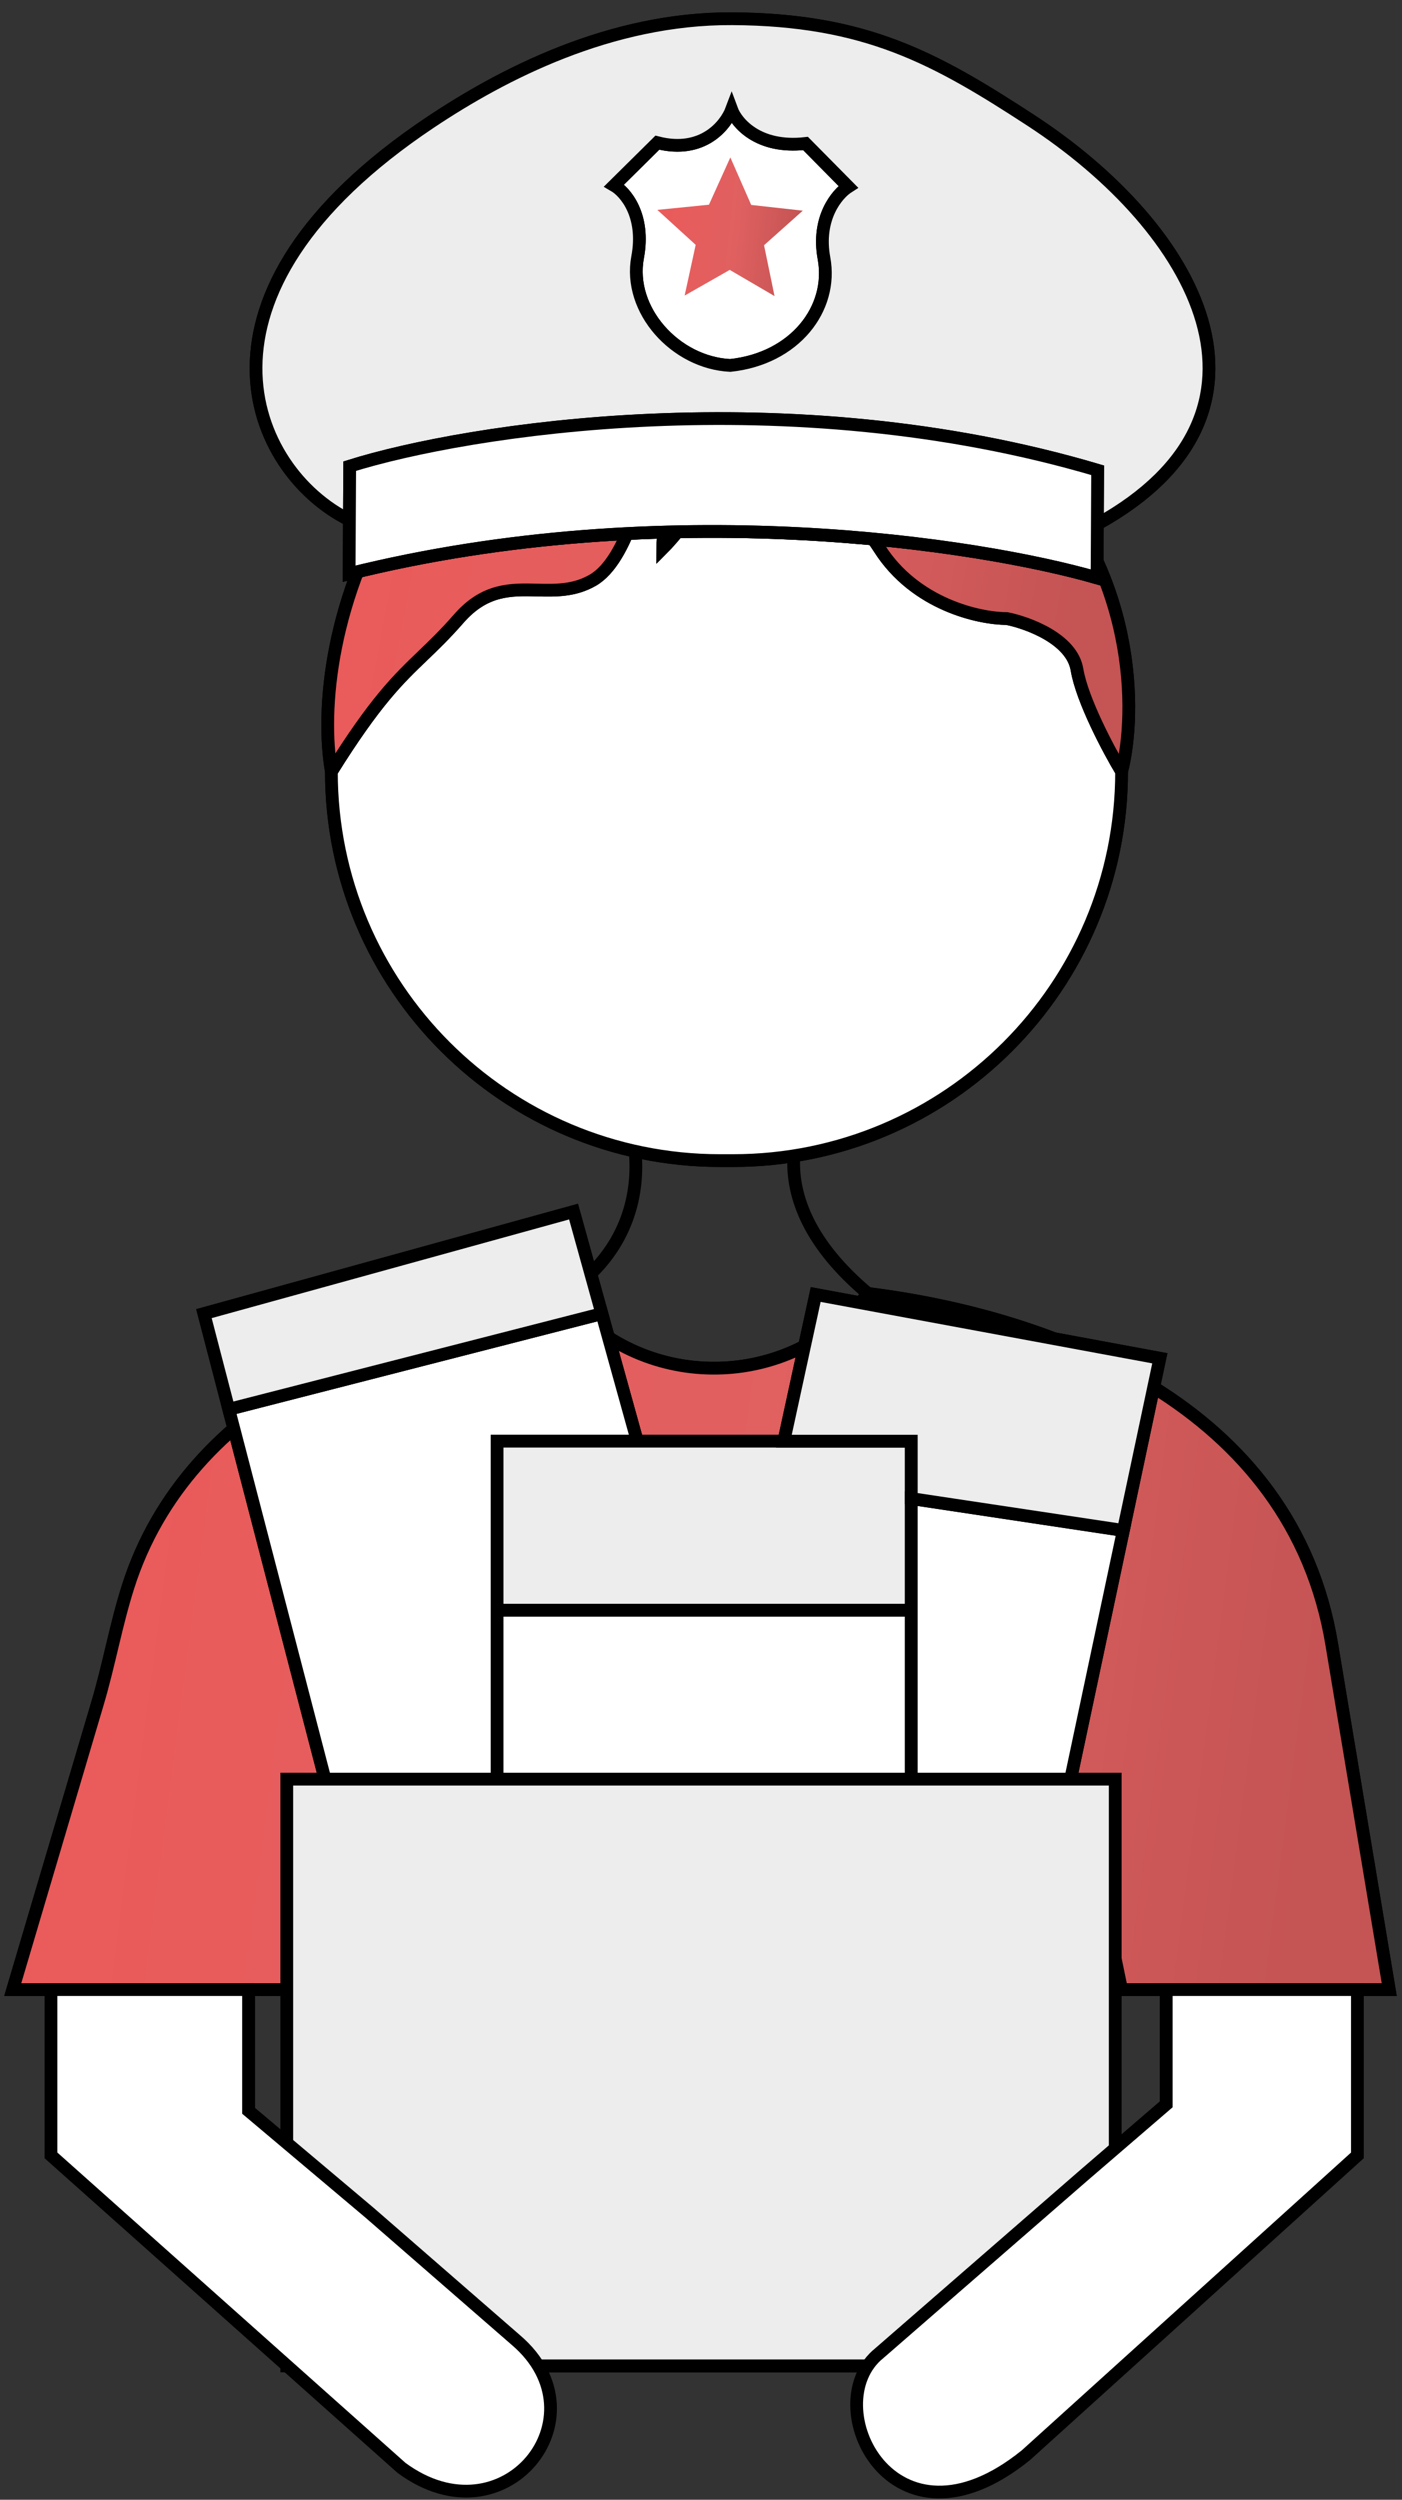
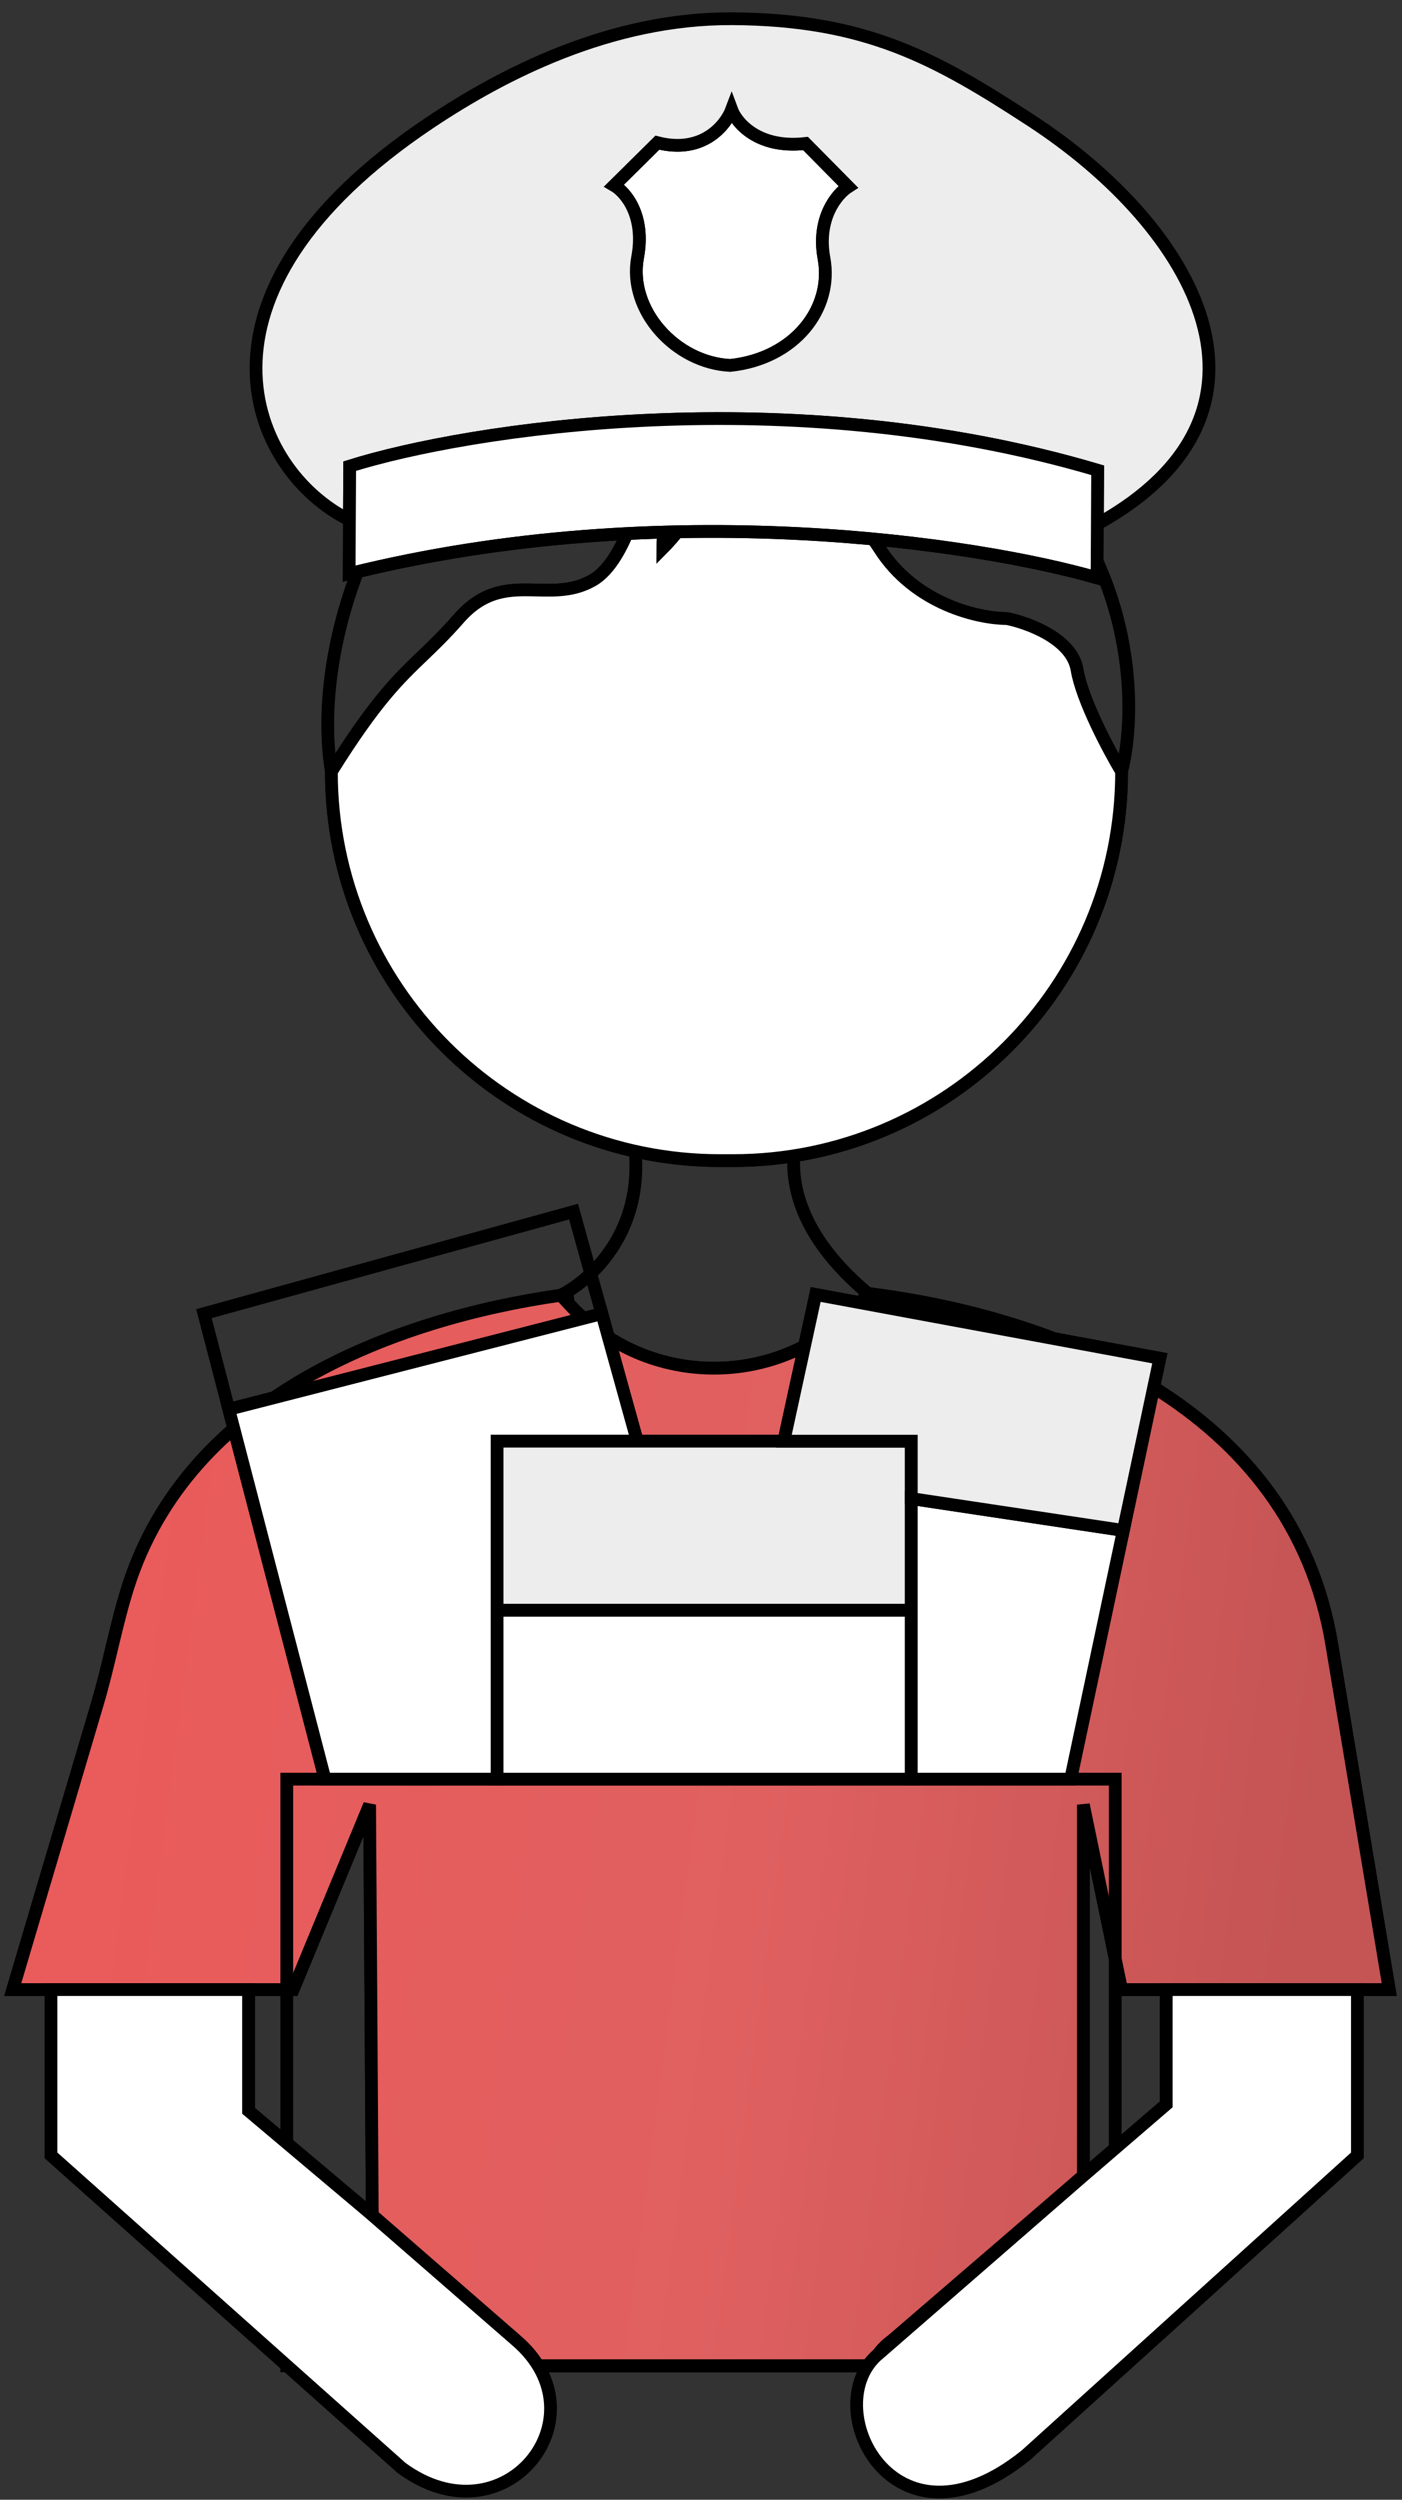
<svg xmlns="http://www.w3.org/2000/svg" width="110" height="196" viewBox="0 0 110 196" fill="none">
  <rect x="0" y="0" width="110" height="196" fill="#333333" stroke="none" />
  <path d="M45 101.421C44.669 101.463 44.335 101.509 44 101.557M68.096 101.421C82.488 103.211 101.417 110.114 104.5 129L109 156H104.5M68.096 101.421C58.973 93.758 62.564 86.614 65.5 83.999H48C52.8 93.999 47.333 99.871 44 101.557M68.096 101.421V101.421C62.262 108.823 51.203 109.282 44.776 102.389L44 101.557M44 101.557C30.922 103.424 14.79 109.479 10.041 124.434C9.097 127.407 8.555 130.501 7.669 133.491L1 156H6M19.5 156H23L29 141.5L29.215 174.5M19.5 156H6M19.5 156V166L29.215 174.5M6 156V169L31.5 190.5C39.446 196.355 43.195 189.616 41.282 185.5M91.5 156H88L85 141.5V170.593M91.5 156H104.5M91.5 156V165L85 170.593M104.5 156V169L80.5 189.5C71.582 196.719 66.631 189.871 68.406 185.5M41.282 185.5C40.908 184.695 40.318 183.99 39.5 183.5L29.215 174.5M41.282 185.5H68.406M68.406 185.5C68.721 184.724 69.247 184.027 70 183.5L85 170.593" stroke="black" />
  <path fill-rule="evenodd" clip-rule="evenodd" d="M29 141.5L29.215 174.5L39.5 183.5C40.318 183.99 40.908 184.695 41.282 185.5H68.406C68.721 184.725 69.247 184.027 70 183.5L85 170.593V141.5L88 156H91.5H104.5H109L104.5 129C101.417 110.114 82.488 103.211 68.096 101.421V101.421C62.262 108.823 51.203 109.282 44.776 102.389L44 101.557C30.922 103.424 14.79 109.48 10.041 124.434C9.097 127.407 8.555 130.501 7.669 133.492L1 156H6H19.5H23L29 141.5Z" fill="url(#paint0_linear)" stroke="black" />
  <path d="M25.5 139.5H22.5V185.5H87.5V139.5H84M25.5 139.5H39M25.5 139.5L17.952 110.5M50 113H39V126.25M50 113H61.5M50 113L47.222 103M39 139.5H71.5M39 139.5V126.25M71.5 139.5H84M71.5 139.5V126.25M84 139.5L88.136 120M61.5 113H71.5V117.5M61.5 113L64 101.5L91 106.5L88.136 120M17.952 110.5L16 103L45 94.999L47.222 103M17.952 110.5L47.222 103M39 126.25H71.5M71.5 126.25V117.5M88.136 120L71.5 117.5" stroke="black" />
  <path d="M38.999 113H49.999L47.221 103L17.951 110.5L25.499 139.5H38.999V126.25V113Z" fill="white" stroke="black" />
-   <path d="M45 94.999L16 103L17.952 110.5L47.222 103L45 94.999Z" fill="#EDEDED" stroke="black" />
  <path d="M39 139.5H71.5V126.25H39V139.5Z" fill="white" stroke="black" />
  <path d="M50 113H39V126.25H71.5V117.5V113H61.5H50Z" fill="#EDEDED" stroke="black" />
  <path d="M71.5 139.5H84L88.136 120L71.5 117.5V126.25V139.5Z" fill="white" stroke="black" />
  <path d="M91 106.5L64 101.5L61.5 113H71.5V117.5L88.136 120L91 106.5Z" fill="#EDEDED" stroke="black" />
-   <path d="M22.5 139.5V185.5H87.5V139.5H84H71.5H39H25.5H22.5Z" fill="#EDEDED" stroke="black" />
  <path fill-rule="evenodd" clip-rule="evenodd" d="M19.5 156H4V169L31.5 193.5C39.569 199.445 47.5 189.5 40.5 183.5L29 173.5L19.5 165.5V156Z" fill="white" stroke="black" />
  <path fill-rule="evenodd" clip-rule="evenodd" d="M106.501 156H91.501V165L85.001 170.593L69.001 184.5C64 188.5 70.001 201 80.501 192.5L106.501 169V156Z" fill="white" stroke="black" />
  <path d="M57 30C58 30.666 59.4 32.9 57 36.499M57 36.499C54.6 40.099 52.667 42.333 52 42.999C52 42.739 52.016 42.433 52.033 42.087C52.114 40.441 52.24 37.891 51 34.999C50.667 37.499 49.3 43.9 46.5 45.499C45.042 46.333 43.584 46.298 42.125 46.263C40.084 46.215 38.042 46.166 36 48.499C34.917 49.738 34.025 50.593 33.162 51.42C31.236 53.266 29.453 54.976 26 60.499M57 36.499C57.334 37.333 58.5 39.4 60.5 40.999M26 60.499V60.499C26 77.344 39.656 90.999 56.5 90.999V90.999M26 60.499C25.167 55.666 25.9 46.8 31.5 37.999C36.5 31.5 44.5 25.999 57 26C69.801 27.2 78 33.167 80.5 36C89.3 44.8 89.167 56 88 60.499M26 60.499C26 77.344 39.656 90.999 56.5 90.999M60.5 40.999C60.5 40.999 60.5 40.4 60.5 37.999M60.5 40.999C60.5 38.999 60.5 35.599 60.5 37.999M60.5 40.999V37.999M60.5 37.999C62.167 37.833 66.2 38.599 69 42.999C71.8 47.4 76.834 48.499 79 48.499C80.667 48.833 84.1 50.099 84.5 52.499C84.9 54.9 87 58.833 88 60.499M88 60.499V60.499C88 77.344 74.345 90.999 57.5 90.999V90.999M88 60.499C88 77.344 74.345 90.999 57.5 90.999M56.5 90.999H57H57.5" stroke="black" />
  <path fill-rule="evenodd" clip-rule="evenodd" d="M57 36.5C54.6 40.1 52.667 42.333 52 43C52 42.739 52.015 42.433 52.032 42.087C52.113 40.442 52.239 37.892 51 35C50.667 37.5 49.3 43.9 46.5 45.5C45.042 46.333 43.583 46.299 42.125 46.264C40.083 46.215 38.042 46.167 36 48.5C34.916 49.738 34.025 50.593 33.161 51.421C31.236 53.267 29.452 54.977 26 60.5C26 77.345 39.655 91 56.5 91H57H57.5C74.345 91 88 77.345 88 60.5C87 58.833 84.9 54.9 84.5 52.5C84.1 50.1 80.667 48.833 79 48.5C76.833 48.5 71.8 47.4 69 43C66.2 38.6 62.167 37.833 60.5 38V41C58.5 39.4 57.333 37.333 57 36.5Z" fill="white" stroke="black" />
-   <path fill-rule="evenodd" clip-rule="evenodd" d="M52 42.999C52.667 42.333 54.6 40.099 57 36.499C57.334 37.333 58.5 39.4 60.5 40.999V37.999C62.167 37.833 66.2 38.599 69 42.999C71.8 47.4 76.834 48.499 79 48.499C80.667 48.833 84.1 50.099 84.5 52.499C84.9 54.9 87 58.833 88 60.499C89.167 56 89.3 44.8 80.5 36C78 33.167 69.801 27.2 57 26C44.5 25.999 36.5 31.5 31.5 37.999C25.9 46.8 25.167 55.666 26 60.499C29.453 54.976 31.236 53.266 33.162 51.42C34.025 50.593 34.917 49.738 36 48.499C38.042 46.166 40.084 46.215 42.125 46.263C43.584 46.298 45.042 46.333 46.5 45.499C49.3 43.9 50.667 37.499 51 34.999C52.24 37.891 52.114 40.441 52.033 42.087C52.016 42.433 52 42.739 52 42.999Z" fill="url(#paint1_linear)" stroke="black" />
-   <path d="M27.415 40.77L27.392 44.988C52.175 38.825 76.84 42.636 86.074 45.312L86.098 41.093M27.415 40.77L27.439 36.551C36.642 33.665 61.862 29.691 86.121 36.875L86.098 41.093M27.415 40.77C19.662 36.938 13.51 23.118 33.774 9.588C39.412 5.824 47.88 1.416 57.443 1.469C67.941 1.527 73.403 4.571 80.835 9.407C93.922 17.921 101.931 32.331 86.098 41.093M57.403 8.593C56.959 9.778 55.171 12.106 51.577 11.186L48.183 14.542C49.056 15.047 50.645 16.88 50.027 20.177C49.255 24.297 52.981 28.442 57.292 28.654C62.358 28.119 65.379 24.199 64.651 20.257C64.068 17.104 65.679 15.201 66.557 14.643L63.201 11.25C59.449 11.679 57.773 9.595 57.403 8.593Z" stroke="black" />
  <path d="M57.401 8.593C56.958 9.778 55.17 12.105 51.575 11.185L48.182 14.542C49.054 15.046 50.644 16.88 50.026 20.176C49.253 24.297 52.98 28.442 57.291 28.654C62.356 28.119 65.377 24.198 64.649 20.257C64.067 17.104 65.677 15.2 66.555 14.643L63.199 11.25C59.447 11.679 57.771 9.595 57.401 8.593Z" fill="white" stroke="black" />
  <path d="M27.439 36.551C36.642 33.665 61.862 29.691 86.121 36.875L86.098 41.093C101.931 32.331 93.922 17.921 80.835 9.407C73.403 4.571 67.941 1.527 57.443 1.469C47.88 1.416 39.412 5.824 33.774 9.588C13.51 23.118 19.662 36.938 27.415 40.77L27.439 36.551ZM51.577 11.186C55.171 12.106 56.959 9.778 57.403 8.593C57.773 9.595 59.449 11.679 63.201 11.25L66.557 14.643C65.679 15.201 64.068 17.104 64.651 20.257C65.379 24.199 62.358 28.119 57.292 28.654C52.981 28.442 49.255 24.297 50.027 20.177C50.645 16.88 49.056 15.047 48.183 14.542L51.577 11.186Z" fill="#EDEDED" stroke="black" />
  <path d="M86.12 36.874C61.861 29.691 36.64 33.664 27.438 36.551L27.414 40.769L27.391 44.987C52.173 38.825 76.839 42.635 86.073 45.311L86.097 41.093L86.12 36.874Z" fill="white" stroke="black" />
  <path d="M86.075 45.311C76.841 42.636 52.175 38.825 27.393 44.988" stroke="black" />
-   <path d="M57.302 12.342L58.939 16.069L62.985 16.519L59.946 19.228L60.769 23.215L57.254 21.161L53.716 23.176L54.583 19.198L51.574 16.456L55.624 16.051L57.302 12.342Z" fill="url(#paint2_linear)" />
  <defs>
    <linearGradient id="paint0_linear" x1="11.199" y1="116.844" x2="104.474" y2="129.085" gradientUnits="userSpaceOnUse">
      <stop stop-color="#EA5B5B" />
      <stop offset="0.547" stop-color="#E06060" />
      <stop offset="1" stop-color="#C55454" />
    </linearGradient>
    <linearGradient id="paint1_linear" x1="31.648" y1="32.328" x2="85.016" y2="42.261" gradientUnits="userSpaceOnUse">
      <stop stop-color="#EA5B5B" />
      <stop offset="0.547" stop-color="#E06060" />
      <stop offset="1" stop-color="#C55454" />
    </linearGradient>
    <linearGradient id="paint2_linear" x1="52.424" y1="14.516" x2="62.85" y2="15.64" gradientUnits="userSpaceOnUse">
      <stop stop-color="#EA5B5B" />
      <stop offset="0.547" stop-color="#E06060" />
      <stop offset="1" stop-color="#C55454" />
    </linearGradient>
  </defs>
</svg>